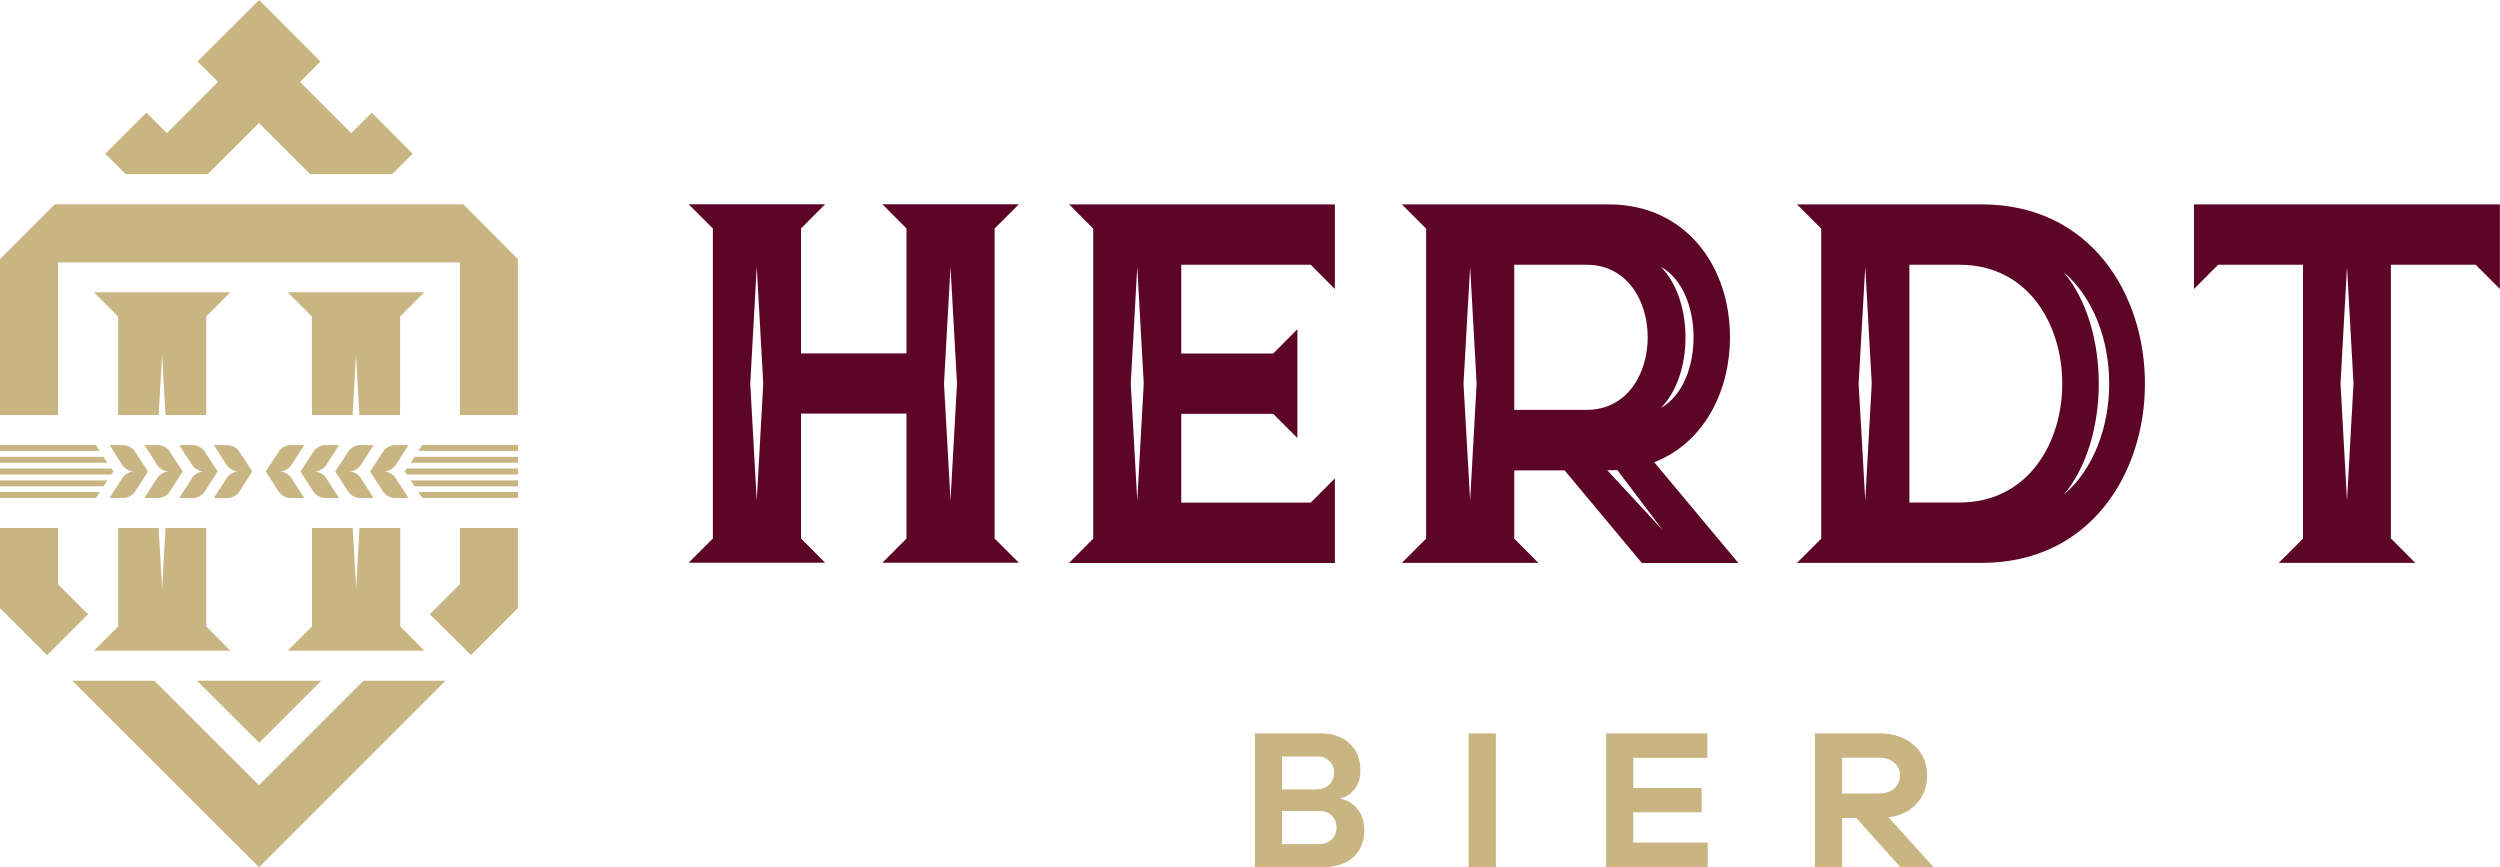
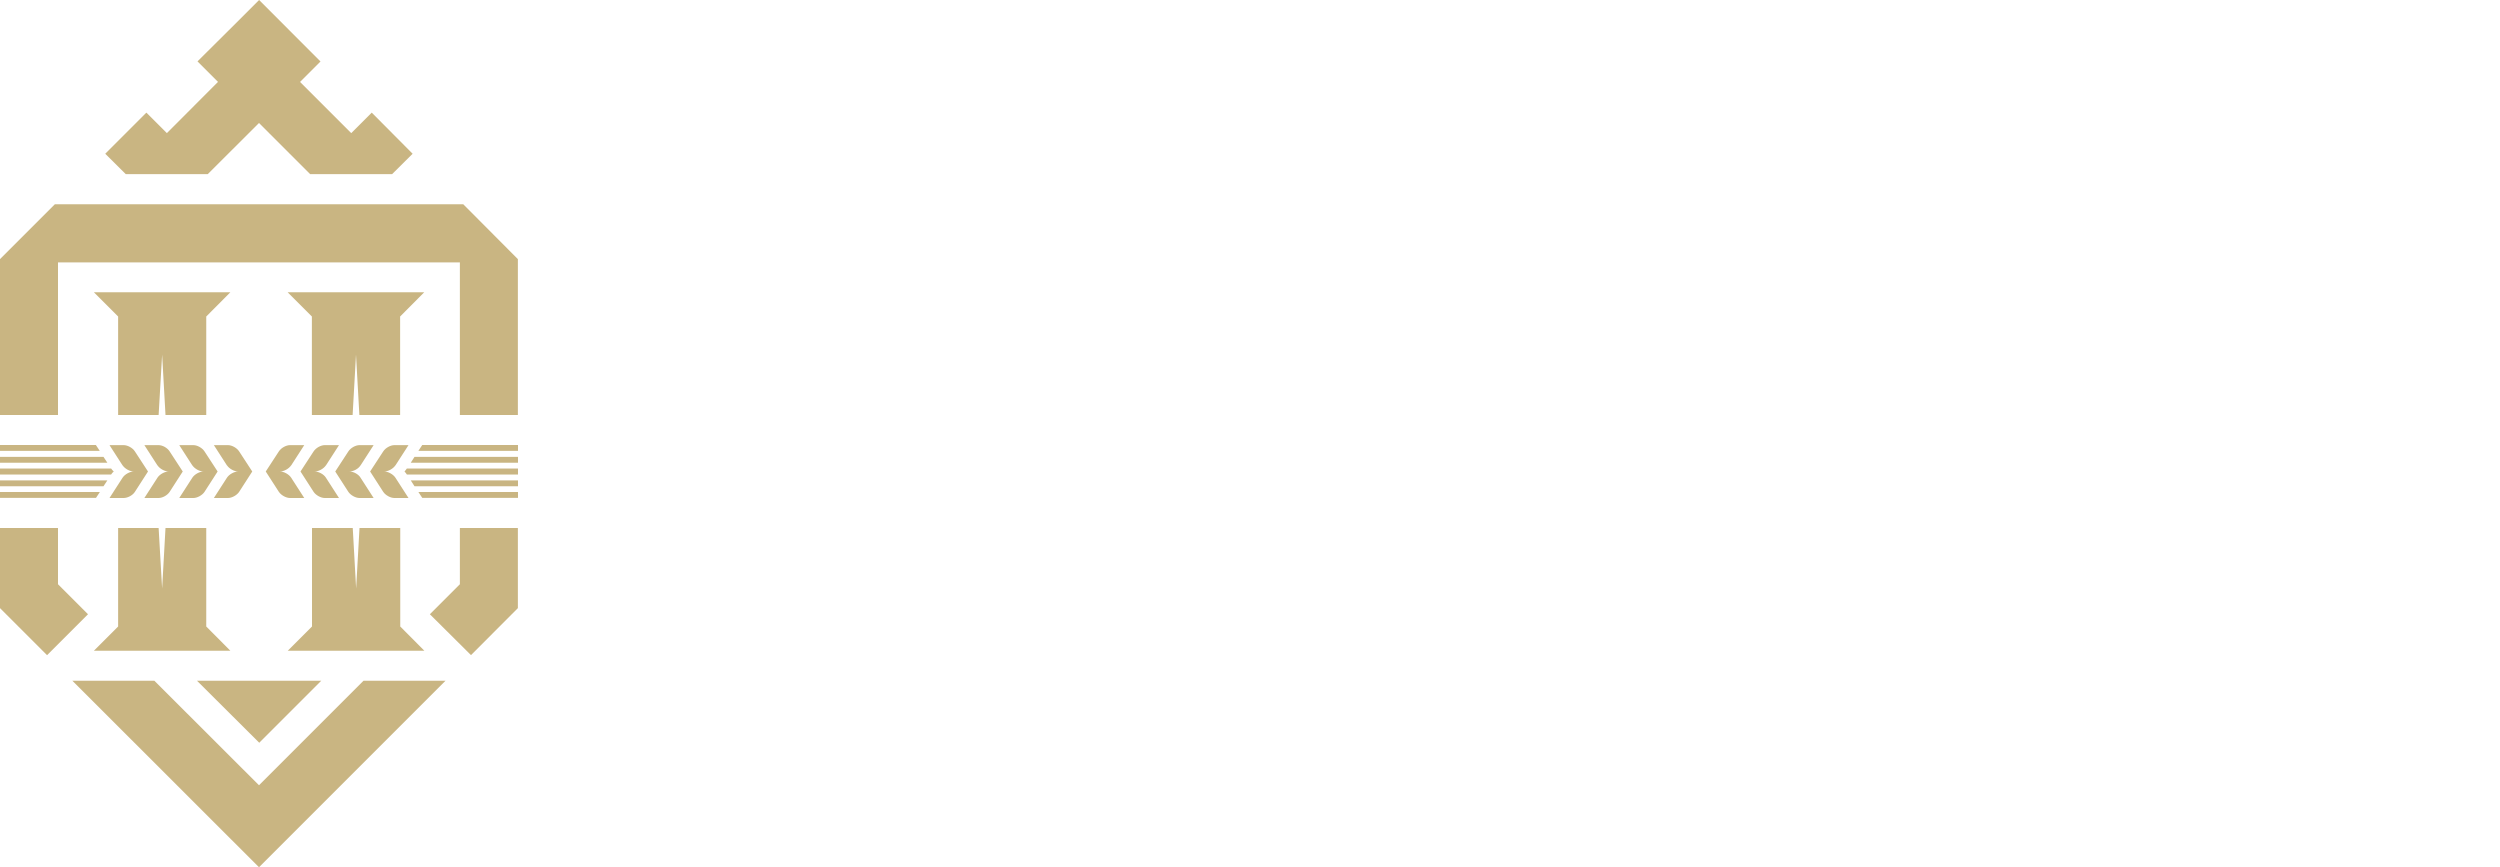
<svg xmlns="http://www.w3.org/2000/svg" id="Layer_2" data-name="Layer 2" viewBox="0 0 200 69.38">
  <defs>
    <style>
      .cls-1, .cls-2 {
        fill: #c9b582;
      }

      .cls-2, .cls-3 {
        fill-rule: evenodd;
      }

      .cls-3 {
        fill: #5c0527;
      }
    </style>
  </defs>
  <g id="Layer_1-2" data-name="Layer 1">
    <g>
-       <path class="cls-3" d="m72.52,28.27v-9.99l-1.93-1.94h10.92l-1.94,1.94v24.8l1.94,1.94h-10.92l1.93-1.94v-9.99h-8.44v9.99l1.93,1.94h-10.92l1.94-1.94v-24.8l-1.94-1.94h10.92l-1.93,1.94v9.99h8.44Zm13.01,16.76l1.93-1.94v-24.8l-1.93-1.94h21.26v6.77l-1.93-1.94h-10.36v7.1h7.36l1.93-1.94v8.7l-1.93-1.93h-7.36v7.1h10.36l1.93-1.94v6.77h-21.26Zm5.45-23.69l-.52,9.35.52,9.35.52-9.35-.52-9.35Zm100.31,21.75l1.93,1.94h-10.92l1.94-1.94v-21.91h-6.79l-1.93,1.94v-6.77h24.47v6.77l-1.93-1.94h-6.79v21.91Zm-3.53-21.75l-.52,9.35.52,9.35.52-9.35-.52-9.35Zm-66.62,21.75l1.93,1.94h-10.92l1.94-1.94v-24.8l-1.94-1.94h16.55c6.1,0,9.7,4.87,9.7,10.64,0,4.18-1.99,8.4-6.06,9.99l6.73,8.06h-7.72l-6.18-7.41h-4.03v5.47Zm11.72-21.75c2.64,2.64,2.64,8.67,0,11.3,3.5-1.93,3.5-9.38,0-11.3h0Zm-4.28,16.28l4.44,4.79-3.63-4.8c-.22.01-.46.01-.7.01h-.12Zm-7.44-16.44v11.61h5.78c6.53,0,6.53-11.61,0-11.61h-5.78Zm-3.53.16l-.53,9.35.53,9.35.52-9.35-.52-9.35Zm40.92-4.99c17.42,0,17.42,28.68,0,28.68h-14.77l1.94-1.94v-24.8l-1.94-1.94h14.77Zm6.56,5.42c3.75,4.44,3.75,13.39,0,17.82,4.86-4.13,4.86-13.67,0-17.82h0Zm-12.34-.59v19.02h4.01c10.96,0,10.96-19.02,0-19.02h-4.01Zm-3.53.16l-.53,9.35.53,9.35.52-9.35-.52-9.35Zm-88.68,0l-.52,9.35.52,9.35.52-9.35-.52-9.35Zm15.5,0l-.52,9.35.52,9.35.52-9.35-.52-9.35Z" />
      <path class="cls-2" d="m3.76,52.41l-3.76-3.76v-6.41h4.64v4.5l2.4,2.4-3.27,3.27ZM24,6.56l1.64-1.64L20.73,0l-1.64,1.64-3.29,3.27,1.64,1.64-4.09,4.1-1.64-1.64-3.29,3.29,1.64,1.63h6.56l4.1-4.09,4.09,4.09h6.56l1.64-1.63-3.27-3.29-1.64,1.64-4.1-4.1Zm-5.84,30.67c.18.27.58.49.89.49-.31,0-.71.22-.89.49l-1.05,1.63h1.13c.31,0,.71-.22.89-.49l1.05-1.63-1.05-1.61c-.18-.28-.58-.5-.89-.5h-1.13l1.05,1.63Zm5.13,0c-.18.27-.58.49-.89.49.31,0,.71.22.89.49l1.05,1.63h-1.14c-.31,0-.71-.22-.89-.49l-1.05-1.63,1.05-1.61c.18-.28.58-.5.89-.5h1.14l-1.05,1.63Zm18.15-1.63h-7.66l-.31.47h7.97v-.47Zm0,1.88h-8.89c-.06.09-.12.16-.19.24.07.07.13.15.19.24h8.89v-.47Zm0,1.88h-7.97l.31.47h7.66v-.47Zm0-.93h-8.58l.3.47h8.28v-.47Zm0-1.88h-8.28l-.3.47h8.58v-.47Zm-9.81.68c-.18.27-.58.49-.89.49.31,0,.71.22.89.49l1.05,1.63h-1.13c-.31,0-.71-.22-.89-.49l-1.05-1.63,1.05-1.61c.18-.28.58-.5.89-.5h1.13l-1.05,1.63Zm-2.79,0c-.16.27-.56.49-.89.49.33,0,.73.22.89.49l1.05,1.63h-1.13c-.31,0-.71-.22-.89-.49l-1.05-1.63,1.05-1.61c.18-.28.58-.5.89-.5h1.13l-1.05,1.63Zm-2.77,0c-.18.27-.58.49-.9.49.33,0,.73.22.9.49l1.05,1.63h-1.14c-.31,0-.71-.22-.89-.49l-1.05-1.63,1.05-1.61c.18-.28.58-.5.89-.5h1.14l-1.05,1.63Zm-26.07-1.63h7.67l.31.47H0v-.47Zm0,1.88h8.89c.06.09.12.16.21.24-.09.07-.15.15-.21.24H0v-.47Zm0,1.88h7.99l-.31.47H0v-.47Zm0-.93h8.59l-.31.47H0v-.47Zm0-1.88h8.28l.31.47H0v-.47Zm9.81.68c.18.27.58.49.89.49-.31,0-.71.22-.89.49l-1.05,1.63h1.13c.33,0,.73-.22.9-.49l1.05-1.63-1.05-1.61c-.18-.28-.58-.5-.9-.5h-1.13l1.05,1.63Zm2.79,0c.18.27.58.49.89.49-.31,0-.71.22-.89.49l-1.05,1.63h1.13c.33,0,.71-.22.89-.49l1.05-1.63-1.05-1.61c-.18-.28-.56-.5-.89-.5h-1.13l1.05,1.63Zm2.79,0c.18.27.58.49.89.49-.31,0-.71.22-.89.49l-1.05,1.63h1.13c.31,0,.71-.22.89-.49l1.05-1.63-1.05-1.61c-.18-.28-.58-.5-.89-.5h-1.13l1.05,1.63Zm.37,17.23l4.98,4.96,4.96-4.96h-9.94Zm7.26-2.4l1.94-1.94v-7.88h3.26l.27,4.84.27-4.84h3.26v7.88l1.93,1.94h-10.92ZM7.51,23.38l1.94,1.94v7.88h3.24l.28-4.83.27,4.83h3.26v-7.88l1.93-1.94H7.51Zm15.5,0l1.94,1.94v7.88h3.26l.27-4.83.27,4.83h3.26v-7.88l1.93-1.94h-10.92Zm-15.5,28.68l1.94-1.94v-7.88h3.24l.28,4.84.27-4.84h3.26v7.88l1.93,1.94H7.51Zm-3.13-35.72h32.68l4.37,4.39v12.47h-4.64v-12.21H4.64v12.21H0v-12.47l4.39-4.39Zm37.05,25.9v6.41l-3.75,3.76-3.29-3.27,2.4-2.4v-4.5h4.64Zm-5.79,12.22l-14.92,14.92-14.93-14.92h6.56l8.37,8.36,8.36-8.36h6.56Z" />
-       <path class="cls-1" d="m107.26,63.84c.39-.06.74-.28,1.08-.68.33-.4.49-.9.49-1.53,0-.89-.28-1.61-.86-2.15-.58-.55-1.35-.81-2.31-.81h-5.27v10.71h5.3c1.14,0,2.01-.27,2.58-.81.58-.53.87-1.26.87-2.16,0-.71-.19-1.29-.58-1.73-.37-.44-.8-.7-1.3-.76v-.07Zm-4.7-3.32h2.86c.37,0,.67.12.92.36.25.22.39.53.39.89,0,.41-.13.76-.4,1.01-.25.24-.61.37-1.04.37h-2.73v-2.62Zm0,7.01v-2.65h2.96c.41,0,.76.12,1.01.36.25.24.39.56.39.96s-.13.73-.39.96c-.25.25-.61.37-1.1.37h-2.87Zm17.11,1.85v-10.71h-2.18v10.71h2.18Zm16.95-1.97h-5.96v-2.43h5.47v-1.94h-5.47v-2.41h5.93v-1.96h-8.1v10.71h8.13v-1.97Zm18.07,1.97l-3.6-3.99c.95-.13,1.69-.5,2.25-1.1.55-.61.83-1.35.83-2.25,0-1.01-.36-1.82-1.07-2.44-.7-.62-1.63-.93-2.77-.93h-5.14v10.71h2.18v-3.94h1.13l3.54,3.94h2.65Zm-7.32-5.9v-2.86h2.96c.49,0,.9.13,1.21.4.3.25.46.61.46,1.02s-.16.77-.46,1.04c-.31.27-.73.4-1.21.4h-2.96Z" />
    </g>
  </g>
</svg>